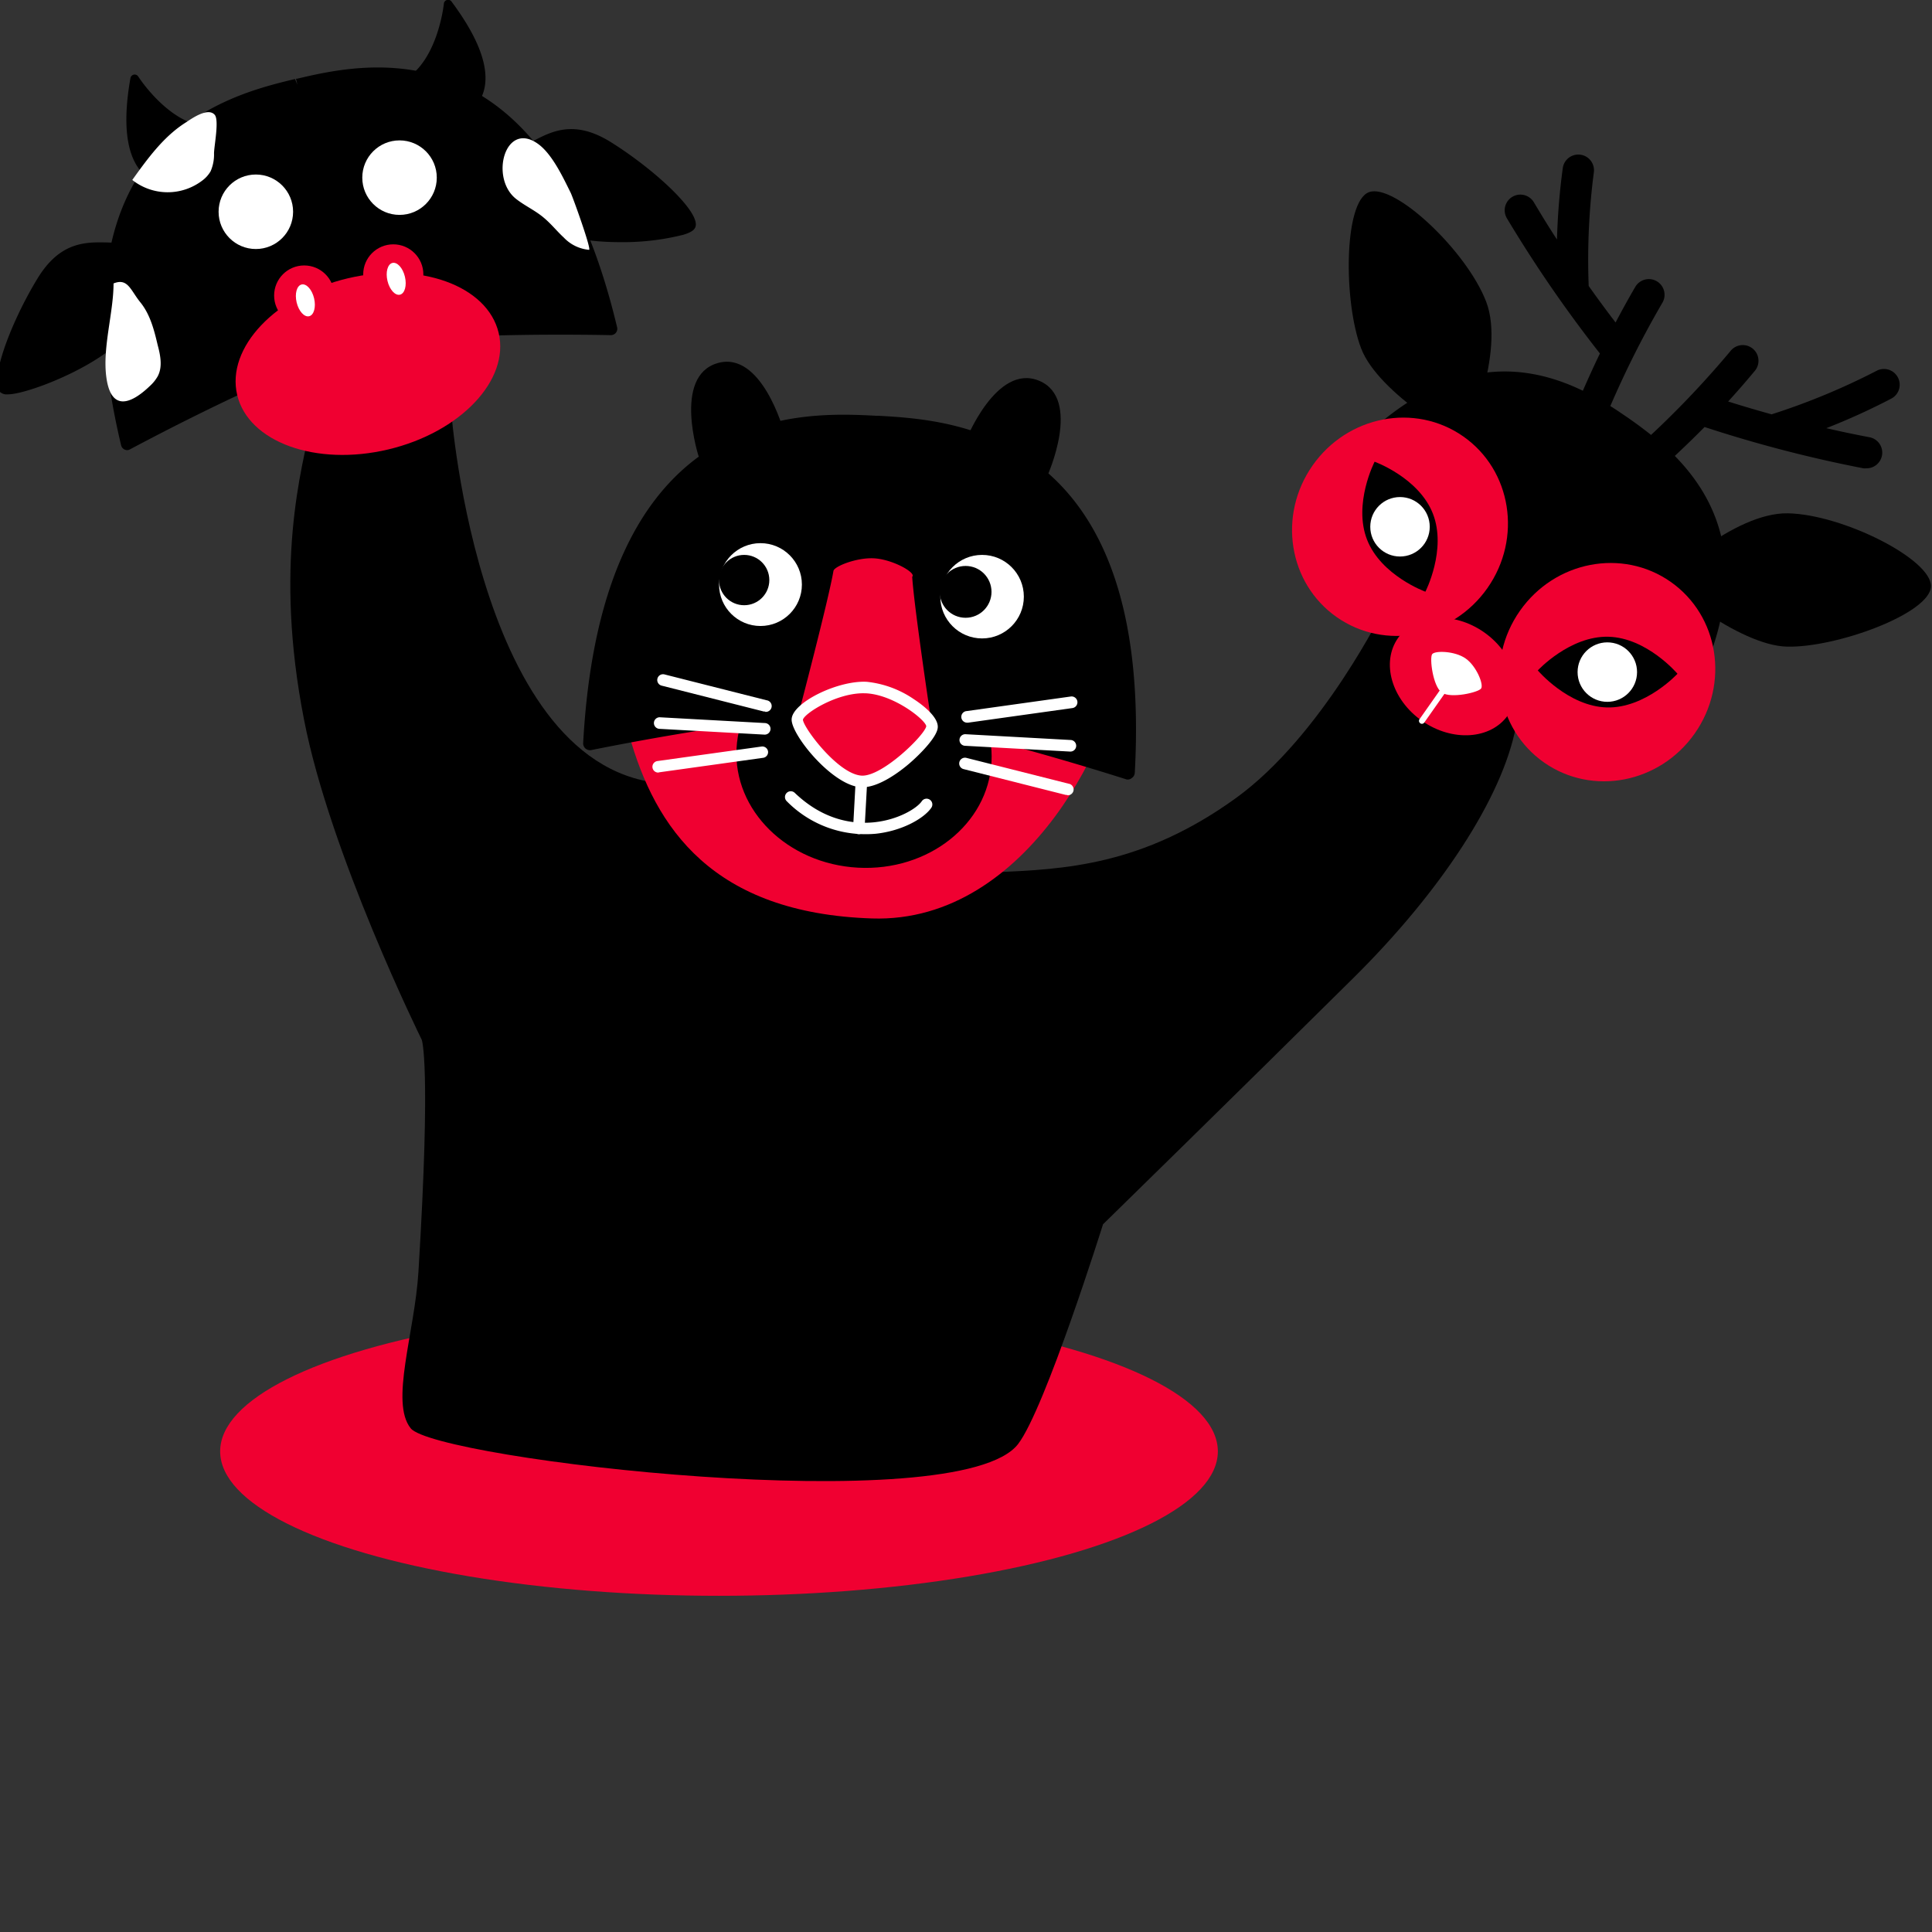
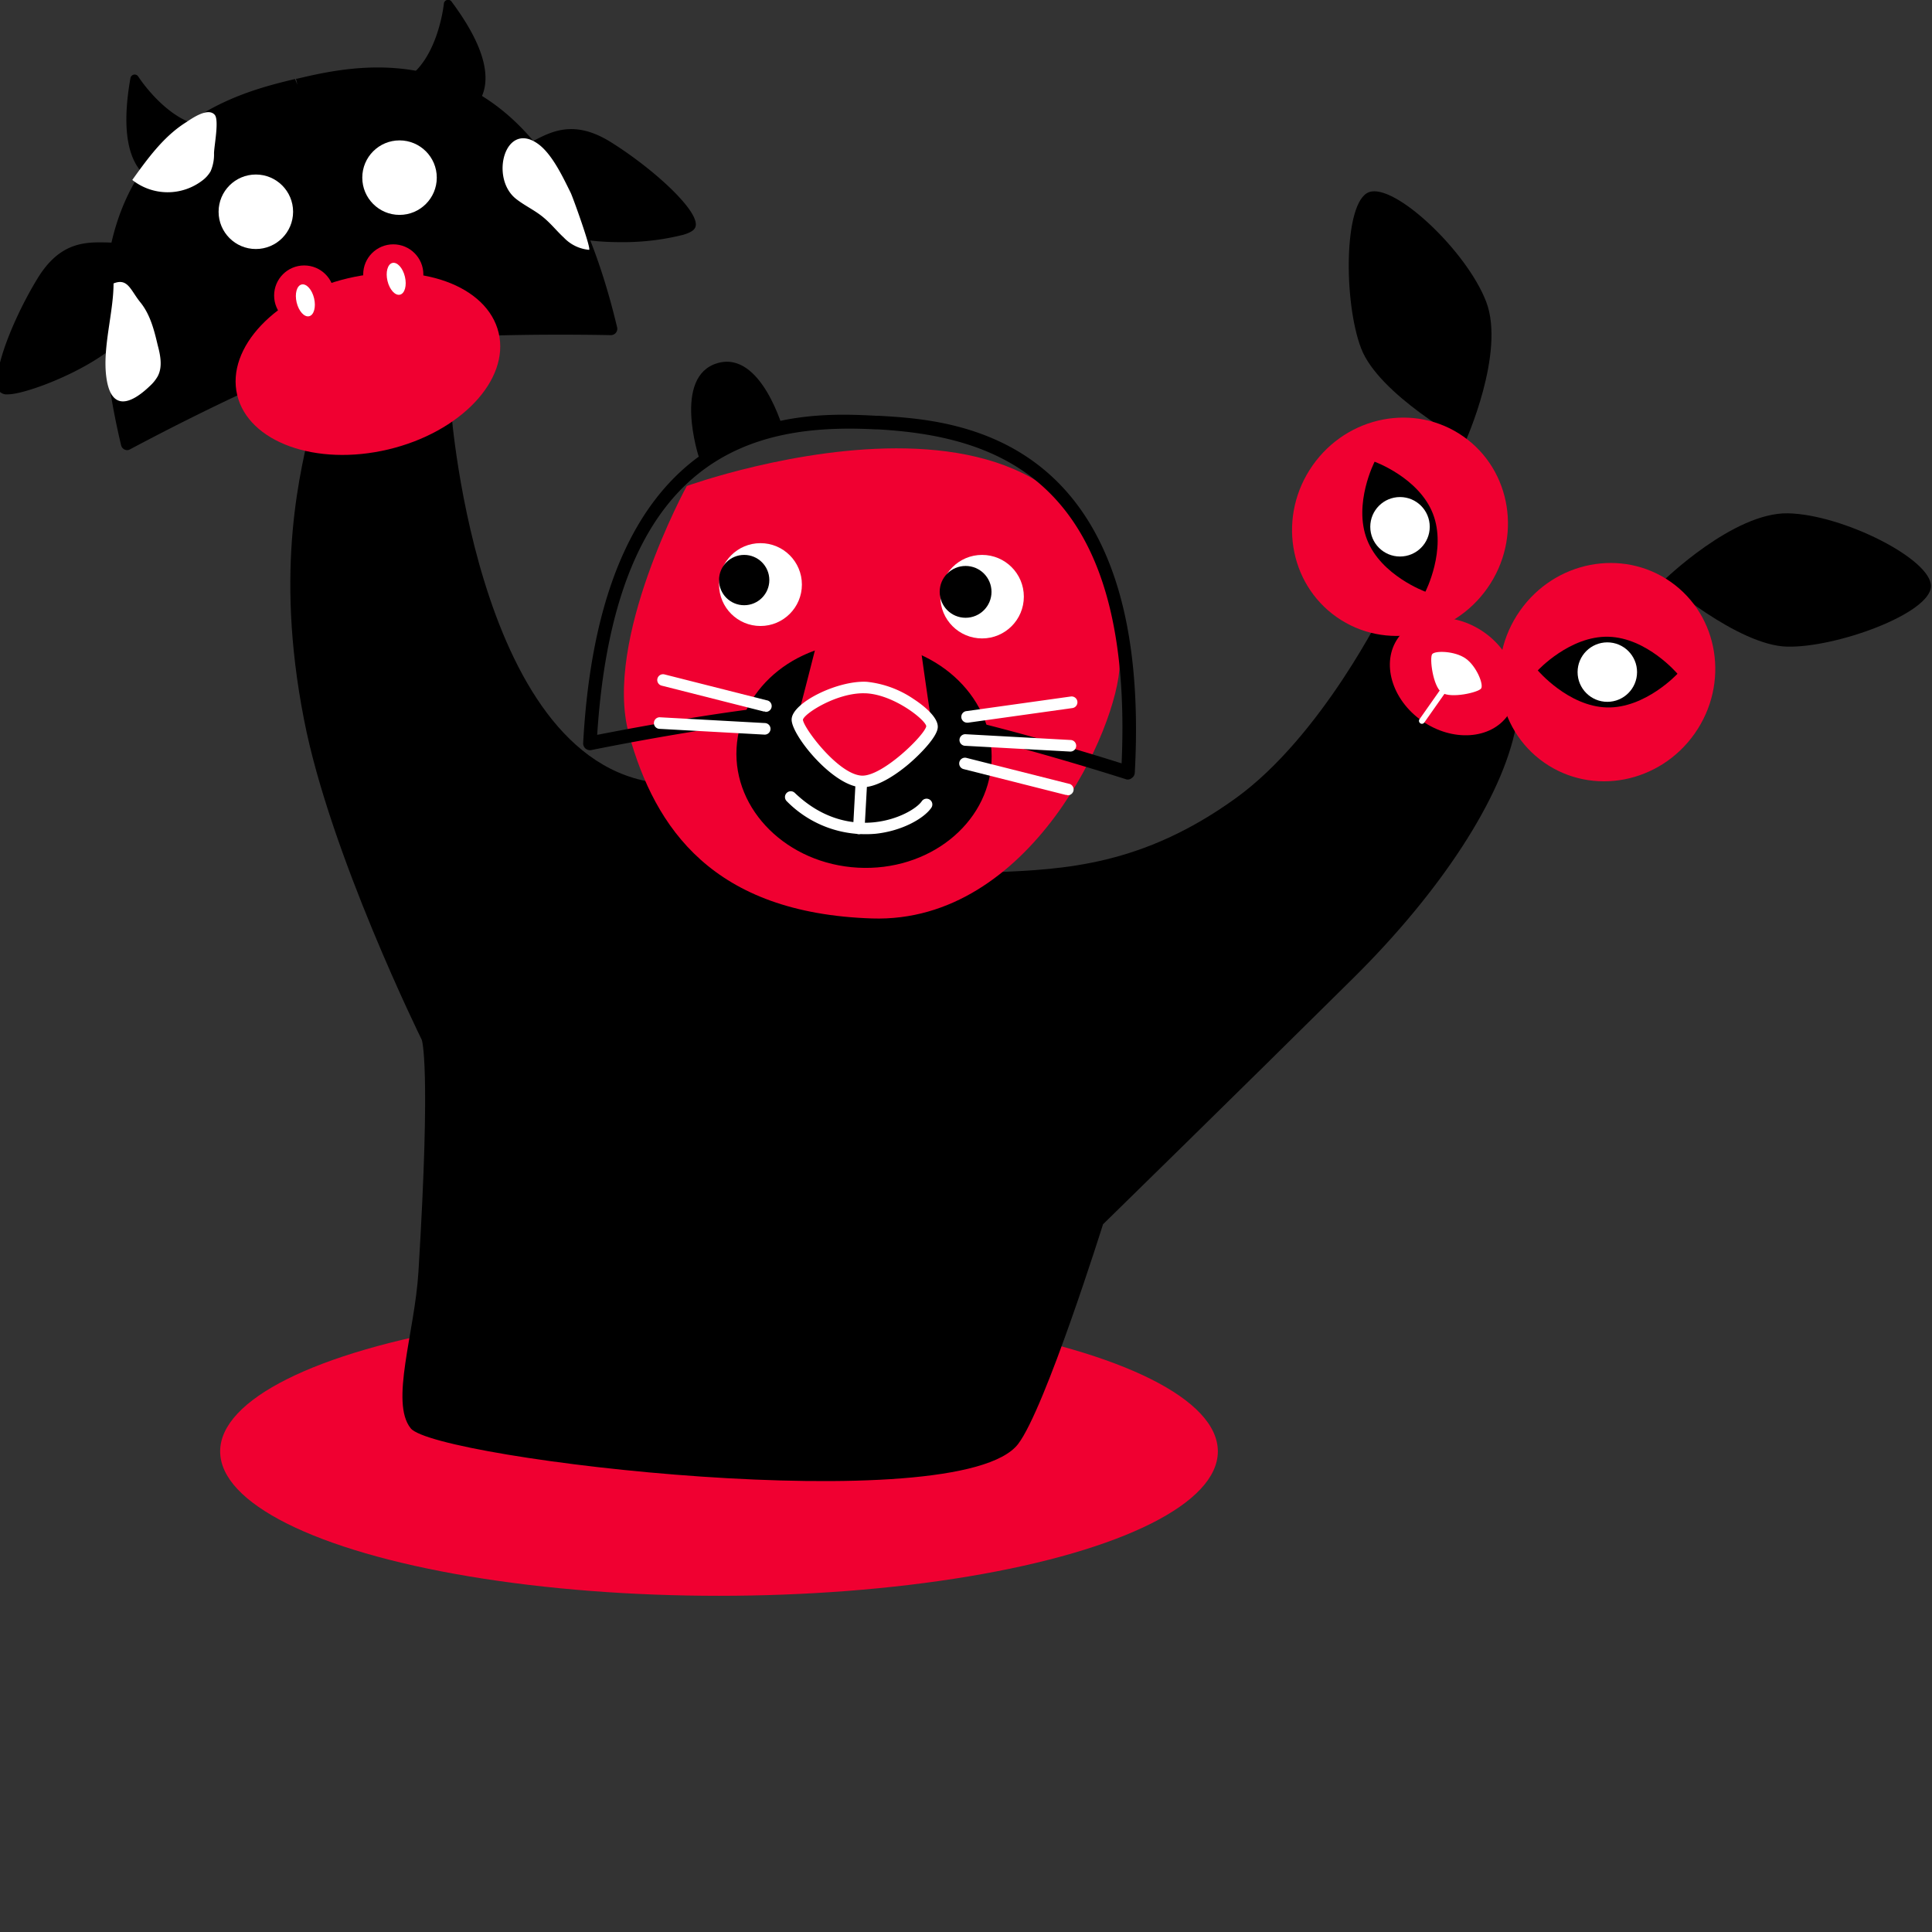
<svg xmlns="http://www.w3.org/2000/svg" id="Calque_1" data-name="Calque 1" viewBox="0 0 334 334">
  <rect x="0" y="0" width="334" height="334" fill="#333333" stroke="none" />
  <defs>
    <style>.cls-1{fill:#f00031;}.cls-2{fill:#fff;}</style>
  </defs>
  <ellipse class="cls-1" cx="124.3" cy="250.91" rx="86.24" ry="24.97" />
  <path d="M176,249.65c-10.26,13.27-100.75,2.63-105-2.73-3.61-4.5.69-16.48,1.34-27.06,2.21-36.07.57-40.11.57-40.11s-15.9-32.21-20.37-55.44C47.4,98,52,81.22,54,72.47s14.3-5.38,14.3-5.38,1.6-6,7.21-6.41C78.65,60.45,81,65.71,78,71c0,0,4.8,65,39,64.51s54.86,15.28,54.86,15.28c12.15-.48,25.64-1.16,41.76-12.79,14.93-10.76,25.77-33,25.77-33s9.83-8.81,11.65-4.71-1.78,10.87-1.78,10.87,15.17,2.07,12.82,14.41S249,154.22,233.9,169.14c-19.55,19.37-43.21,42.51-43.21,42.51S180.69,243.54,176,249.65Z" />
  <path d="M22,76.74c-11.73-49.37,14.25-58.42,29.28-62h0l.17,0,.17,0h0c15.05-3.53,42.32-7.12,54,42.24,0,0-30.93-.77-43.67,2.19S22,76.74,22,76.74Z" />
  <path d="M22,77.82a1,1,0,0,1-.45-.1,1.09,1.09,0,0,1-.61-.73C8.29,23.92,39.3,16.47,51,13.66l.42,1-.25-1.05.18,0c11.68-2.74,42.74-10,55.34,43a1.11,1.11,0,0,1-.22.93,1.17,1.17,0,0,1-.86.4c-.31,0-30.94-.73-43.41,2.16S22.73,77.55,22.46,77.69A1,1,0,0,1,22,77.82Zm43.38-63.9a59.55,59.55,0,0,0-13.51,1.77l-.16,0-.18,0c-18.7,4.49-38.8,15.32-28.8,59.35,5.55-2.91,27.71-14.37,39-17.11S98,55.65,104.23,55.76C95.89,22.11,80.5,13.92,65.33,13.92Z" />
  <path d="M79.41,19.69c5-2.67,5.66-8.75-1.94-19,0,0-1,10.22-7.3,13.74S79.41,19.69,79.41,19.69Z" />
  <path d="M79.41,20.42h-.08c-9.74-1.06-11.2-3.16-11.37-4-.28-1.39,1.32-2.28,1.85-2.57C75.7,10.55,76.72.76,76.73.67A.74.74,0,0,1,77.27,0a.71.71,0,0,1,.79.27c4.62,6.2,6.53,11.27,5.67,15.08a7.34,7.34,0,0,1-4,5A.85.85,0,0,1,79.41,20.42ZM77.92,2.64c-.61,3.2-2.43,9.72-7.39,12.48-1,.55-1.14.91-1.12,1,.18.93,4.76,2.23,9.85,2.81a5.86,5.86,0,0,0,3-3.87C83,12,81.47,7.75,77.92,2.64Z" />
  <path d="M30.05,31.41c-5.69-.12-9-5.27-6.78-17.8,0,0,5.49,8.68,12.7,9S30.05,31.41,30.05,31.41Z" />
  <path d="M30.05,32.14h0a7.32,7.32,0,0,1-5.78-2.64c-2.48-3-3.06-8.41-1.72-16a.76.76,0,0,1,.59-.6.74.74,0,0,1,.76.33c.06.09,5.38,8.37,12.11,8.65.6,0,2.44.11,2.81,1.47.23.84-.13,3.37-8.36,8.7A.77.77,0,0,1,30.05,32.14ZM23.72,15.51c-.87,6.15-.3,10.65,1.68,13.05a5.84,5.84,0,0,0,4.45,2.1c4.28-2.8,7.78-6,7.53-6.94,0-.08-.33-.33-1.44-.38C30.26,23.1,25.7,18.09,23.72,15.51Z" />
  <path d="M88.46,26.89c5.08-1.53,8.65-6.76,16.82-1.63S120.09,37.13,119.52,39s-19.3,3.93-24.89-.62A18.08,18.08,0,0,1,88.46,26.89Z" />
  <path d="M107.17,41.86c-5.07,0-10.34-.75-13-2.91a18.76,18.76,0,0,1-6.44-12,.74.74,0,0,1,.53-.77,20.57,20.57,0,0,0,3.63-1.65c3.47-1.84,7.39-3.93,13.79.09,7.53,4.73,15.36,12,14.56,14.57-.18.59-.81,1-2.12,1.4A42.79,42.79,0,0,1,107.17,41.86ZM89.27,27.4a17.37,17.37,0,0,0,5.82,10.4c5.23,4.25,22.24,2.23,23.74.91.09-1.37-5.55-7.56-13.94-12.83-5.68-3.56-8.9-1.85-12.31,0A25.71,25.71,0,0,1,89.27,27.4Zm29.6,11.27Z" />
  <path d="M22.82,42.48c-5.23.92-10.77-2.15-15.76,6.1S-.84,65.85.5,67.25s19-5.16,22-11.74A18.12,18.12,0,0,0,22.82,42.48Z" />
  <path d="M1.27,68.18A1.71,1.71,0,0,1,0,67.76c-1.88-2,1.85-12,6.45-19.56,3.92-6.47,8.37-6.38,12.28-6.28a20.18,20.18,0,0,0,4-.17.74.74,0,0,1,.81.46,18.65,18.65,0,0,1-.36,13.6C20.51,61.67,7.51,67.19,2.49,68.06A7.55,7.55,0,0,1,1.27,68.18ZM1,66.69c1.92.49,18-5.34,20.79-11.49a17.34,17.34,0,0,0,.53-11.9,26.35,26.35,0,0,1-3.65.1c-3.86-.1-7.51-.18-11,5.56C2.56,57.44.3,65.5,1,66.69Z" />
  <path class="cls-2" d="M25.93,66.71a6.79,6.79,0,0,0,1.33-1.65c.87-1.62.48-3.61,0-5.4-.61-2.61-1.3-5.31-3-7.4S22.11,48,19.63,49c0,5.08-1.95,11.12-1.24,16.25C19.17,71,22.46,70.05,25.93,66.71Z" />
  <path class="cls-2" d="M37,26.54a7.25,7.25,0,0,1-.59,3.07A5.34,5.34,0,0,1,35,31.19a9.86,9.86,0,0,1-12.13-.08c2.68-3.74,5.46-7.58,9.35-10,1-.67,3.74-2.58,4.89-1.27C37.93,20.74,37,25.28,37,26.54Z" />
  <path class="cls-2" d="M89.21,34.38c1.47,1.16,3.17,1.93,4.62,3.11s2.38,2.42,3.63,3.57a6.86,6.86,0,0,0,4.37,2.13c.48,0-2.8-9.12-3.17-9.86-1.35-2.72-3.23-6.76-5.71-8.5C87.3,20.85,84.64,30.77,89.21,34.38Z" />
  <circle class="cls-2" cx="69.07" cy="30.71" r="6.44" />
  <circle class="cls-2" cx="44.23" cy="36.61" r="6.44" />
  <ellipse class="cls-1" cx="63.6" cy="62.91" rx="23.23" ry="15.2" transform="translate(-12.81 16.4) rotate(-13.36)" />
  <circle class="cls-1" cx="67.99" cy="47.44" r="5.2" />
  <circle class="cls-1" cx="52.59" cy="51.09" r="5.2" />
  <ellipse class="cls-2" cx="68.49" cy="48.2" rx="1.55" ry="2.82" transform="translate(-9.28 17.13) rotate(-13.36)" />
  <ellipse class="cls-2" cx="52.79" cy="51.93" rx="1.55" ry="2.82" transform="translate(-10.57 13.6) rotate(-13.36)" />
-   <path d="M328.09,65.23a2.71,2.71,0,0,0-3.66-1.13,117.29,117.29,0,0,1-18.16,7.53c-3.17-.88-5.76-1.67-7.51-2.22,1.52-1.67,3.08-3.45,4.62-5.31a2.71,2.71,0,0,0-4.18-3.46,162,162,0,0,1-13.77,14.55c-1.25-1-2.48-1.91-3.64-2.72h0l-.13-.09-.12-.09h0c-1-.67-2-1.38-3.15-2.09a164.7,164.7,0,0,1,9-17.86,2.71,2.71,0,0,0-4.68-2.75c-1.22,2.08-2.36,4.16-3.41,6.16-1.12-1.46-2.75-3.63-4.65-6.31a117,117,0,0,1,.89-19.64,2.71,2.71,0,0,0-5.37-.74,113.93,113.93,0,0,0-1,12.35c-1.32-2-2.67-4.21-4-6.44a2.71,2.71,0,1,0-4.66,2.77,225,225,0,0,0,16.08,23.37c-1.19,2.47-2.18,4.68-2.95,6.44-11.76-5.68-29-7.2-49.16,21.47,0,0,14.11,5.21,25.11,10.53a7.71,7.71,0,0,0-1.43,1.53c-3,4.23-1.11,10.64,4.13,14.32s11.91,3.23,14.88-1a7.84,7.84,0,0,0,.87-1.64c8.49,8.4,17.5,19.06,17.5,19.06,19.71-28.12,13-43.8,4-53,1.41-1.33,3.18-3,5.14-5a226.39,226.39,0,0,0,27.46,7.14,2.94,2.94,0,0,0,.51,0,2.71,2.71,0,0,0,.5-5.38c-2.55-.48-5-1-7.42-1.56A113.38,113.38,0,0,0,327,68.89,2.7,2.7,0,0,0,328.09,65.23Z" />
  <path d="M253.3,76.42s7-15.44,3.63-24.25S241,31.55,236.64,33.23s-4.39,19-1.33,27S253.3,76.42,253.3,76.42Z" />
  <path d="M287.54,100.42s12.12-11.87,21.56-11.68,24.82,7.93,24.72,12.62S317.46,112,308.94,111.79,287.54,100.42,287.54,100.42Z" />
  <ellipse class="cls-1" cx="277.87" cy="116.19" rx="19.07" ry="18.46" transform="translate(23.23 277.04) rotate(-54.97)" />
  <ellipse class="cls-1" cx="242.03" cy="91.07" rx="19.07" ry="18.46" transform="translate(28.53 236.98) rotate(-54.97)" />
  <path d="M237.64,79.82s-3.73,7.25-1.31,13.47,10.09,9,10.09,9,3.72-7.26,1.3-13.48S237.64,79.82,237.64,79.82Z" />
  <ellipse class="cls-1" cx="251.19" cy="116.97" rx="9.35" ry="11.61" transform="translate(11.23 255.51) rotate(-54.97)" />
  <circle class="cls-2" cx="242.03" cy="91.07" r="5.14" />
  <path d="M290,116.48s-5.56,6-12.22,5.82-11.93-6.4-11.93-6.4,5.55-6,12.22-5.82S290,116.48,290,116.48Z" />
  <circle class="cls-2" cx="277.87" cy="116.19" r="5.14" />
  <path class="cls-2" d="M245.81,125.13a.42.42,0,0,1-.28-.1.49.49,0,0,1-.13-.69l4.22-6a.5.5,0,0,1,.7-.12.51.51,0,0,1,.12.7l-4.22,6A.5.5,0,0,1,245.81,125.13Z" />
  <path class="cls-2" d="M253.38,113.84c1.87,1.31,3.15,4.51,2.67,5.19s-5.26,1.78-6.8.7-2.14-6-1.66-6.64S251.51,112.52,253.38,113.84Z" />
  <path class="cls-1" d="M193.57,114.87c-.25,10.83-15.42,44.82-42.84,43.91s-37.48-15.51-42-31.86,10-42.9,10-42.9S194.93,56.42,193.57,114.87Z" />
  <ellipse cx="149.36" cy="130.54" rx="19.48" ry="22.07" transform="translate(10.87 272.56) rotate(-86.87)" />
-   <path d="M102,128.52c3-54.88,32.77-56.3,49.48-55.43h.38c16.72,1,46.15,5.6,43.16,60.49,0,0-31.9-10.31-46-11.16C134.83,121.75,102,128.52,102,128.52Z" />
  <path d="M195,134.77a1.09,1.09,0,0,1-.36-.06c-.32-.1-31.92-10.27-45.75-11.1-13.83-.67-46.35,6-46.67,6.06a1.23,1.23,0,0,1-1-.26,1.19,1.19,0,0,1-.4-1c3.22-59,37.73-57.2,50.71-56.53h.37c13,.74,47.5,2.72,44.28,61.72a1.17,1.17,0,0,1-.51.9A1.15,1.15,0,0,1,195,134.77Zm-48.26-13.55c.8,0,1.56,0,2.28,0,12.58.76,38.4,8.7,44.88,10.75,2.19-48.87-21.32-56.55-42.12-57.74l-.39,0c-20.8-1.09-45,4-48.15,52.81C109.55,125.81,133.51,121.22,146.77,121.22Z" />
  <path class="cls-1" d="M144.08,98.73h0a0,0,0,0,0,0,0c.05-.79,4-2.37,7-2.21s6.75,2.17,6.71,3a.64.64,0,0,1-.09.22c.35,5.39,3.26,24.74,3.26,24.74a77.41,77.41,0,0,0-11.38-1.66,76.93,76.93,0,0,0-11.48.41S143.22,103.77,144.08,98.73Z" />
-   <path d="M179.66,65.83c7.43,3.13,1.41,16.42,1.41,16.42l-7.07-3-7.07-3S172.23,62.71,179.66,65.83Z" />
  <path d="M124,62.79c-7.73,2.3-3.2,16.17-3.2,16.17l7.35-2.19,7.36-2.19S131.68,60.49,124,62.79Z" />
  <path class="cls-2" d="M148.48,144.21h-.06a1,1,0,0,1-.94-1.06l.56-10.31a1,1,0,0,1,1.05-.94,1,1,0,0,1,.95,1l-.57,10.31A1,1,0,0,1,148.48,144.21Z" />
  <path class="cls-1" d="M149.81,118.86c5.14.28,11.42,4.89,11.32,6.77s-8,9.7-12.21,9.46c-4.51-.24-11.21-8.87-11.11-10.74S144.66,118.58,149.81,118.86Z" />
  <path class="cls-2" d="M149.11,136.1h-.25c-5-.27-12.19-9.2-12-11.79.15-2.87,8-6.72,13-6.44h0a17.61,17.61,0,0,1,8.12,3c1.28.83,4.25,3,4.14,4.87-.08,1.66-3.11,4.7-4.89,6.23S151.94,136.1,149.11,136.1Zm.14-16.25c-4.77,0-10.23,3.53-10.44,4.57.06,1.35,6.08,9.45,10.16,9.67,3.57.17,10.89-7,11.16-8.54-.1-1.06-5.5-5.42-10.38-5.69Z" />
  <path class="cls-2" d="M132.23,127h-.06l-18.18-1a1,1,0,0,1-.94-1.06,1,1,0,0,1,1-.94l18.18,1a1,1,0,0,1-.05,2Z" />
  <path class="cls-2" d="M132.28,123a1.07,1.07,0,0,1-.25,0l-17.65-4.47a1,1,0,0,1,.49-1.94l17.65,4.47a1,1,0,0,1-.24,2Z" />
-   <path class="cls-2" d="M113.8,133.56a1,1,0,0,1-1-.86,1,1,0,0,1,.85-1.13l18-2.51a1,1,0,0,1,1.13.85A1,1,0,0,1,132,131l-18,2.51Z" />
  <path class="cls-2" d="M185.05,129.93H185l-18.18-1a1,1,0,1,1,.11-2l18.18,1a1,1,0,0,1,.94,1A1,1,0,0,1,185.05,129.93Z" />
  <path class="cls-2" d="M167.26,124.93a1,1,0,0,1-.14-2l18-2.52a1,1,0,0,1,.27,2l-18,2.52Z" />
  <path class="cls-2" d="M184.47,137.42a1,1,0,0,1-.24,0l-17.65-4.46a1,1,0,1,1,.49-1.94l17.65,4.46a1,1,0,0,1-.25,2Z" />
  <circle class="cls-2" cx="169.78" cy="103.15" r="7.22" />
  <circle class="cls-2" cx="131.47" cy="101.06" r="7.16" />
  <circle cx="166.93" cy="102.32" r="4.48" />
  <circle cx="128.65" cy="100.28" r="4.35" />
  <path class="cls-2" d="M149.42,144.21A19.05,19.05,0,0,1,136,138.5a1,1,0,0,1,0-1.42,1,1,0,0,1,1.41,0c5.07,4.85,10.27,5.43,13.74,5.07,4.2-.44,7.38-2.43,8.2-3.63a1,1,0,1,1,1.65,1.13c-1.24,1.81-5,4-9.64,4.49A19.22,19.22,0,0,1,149.42,144.21Z" />
</svg>